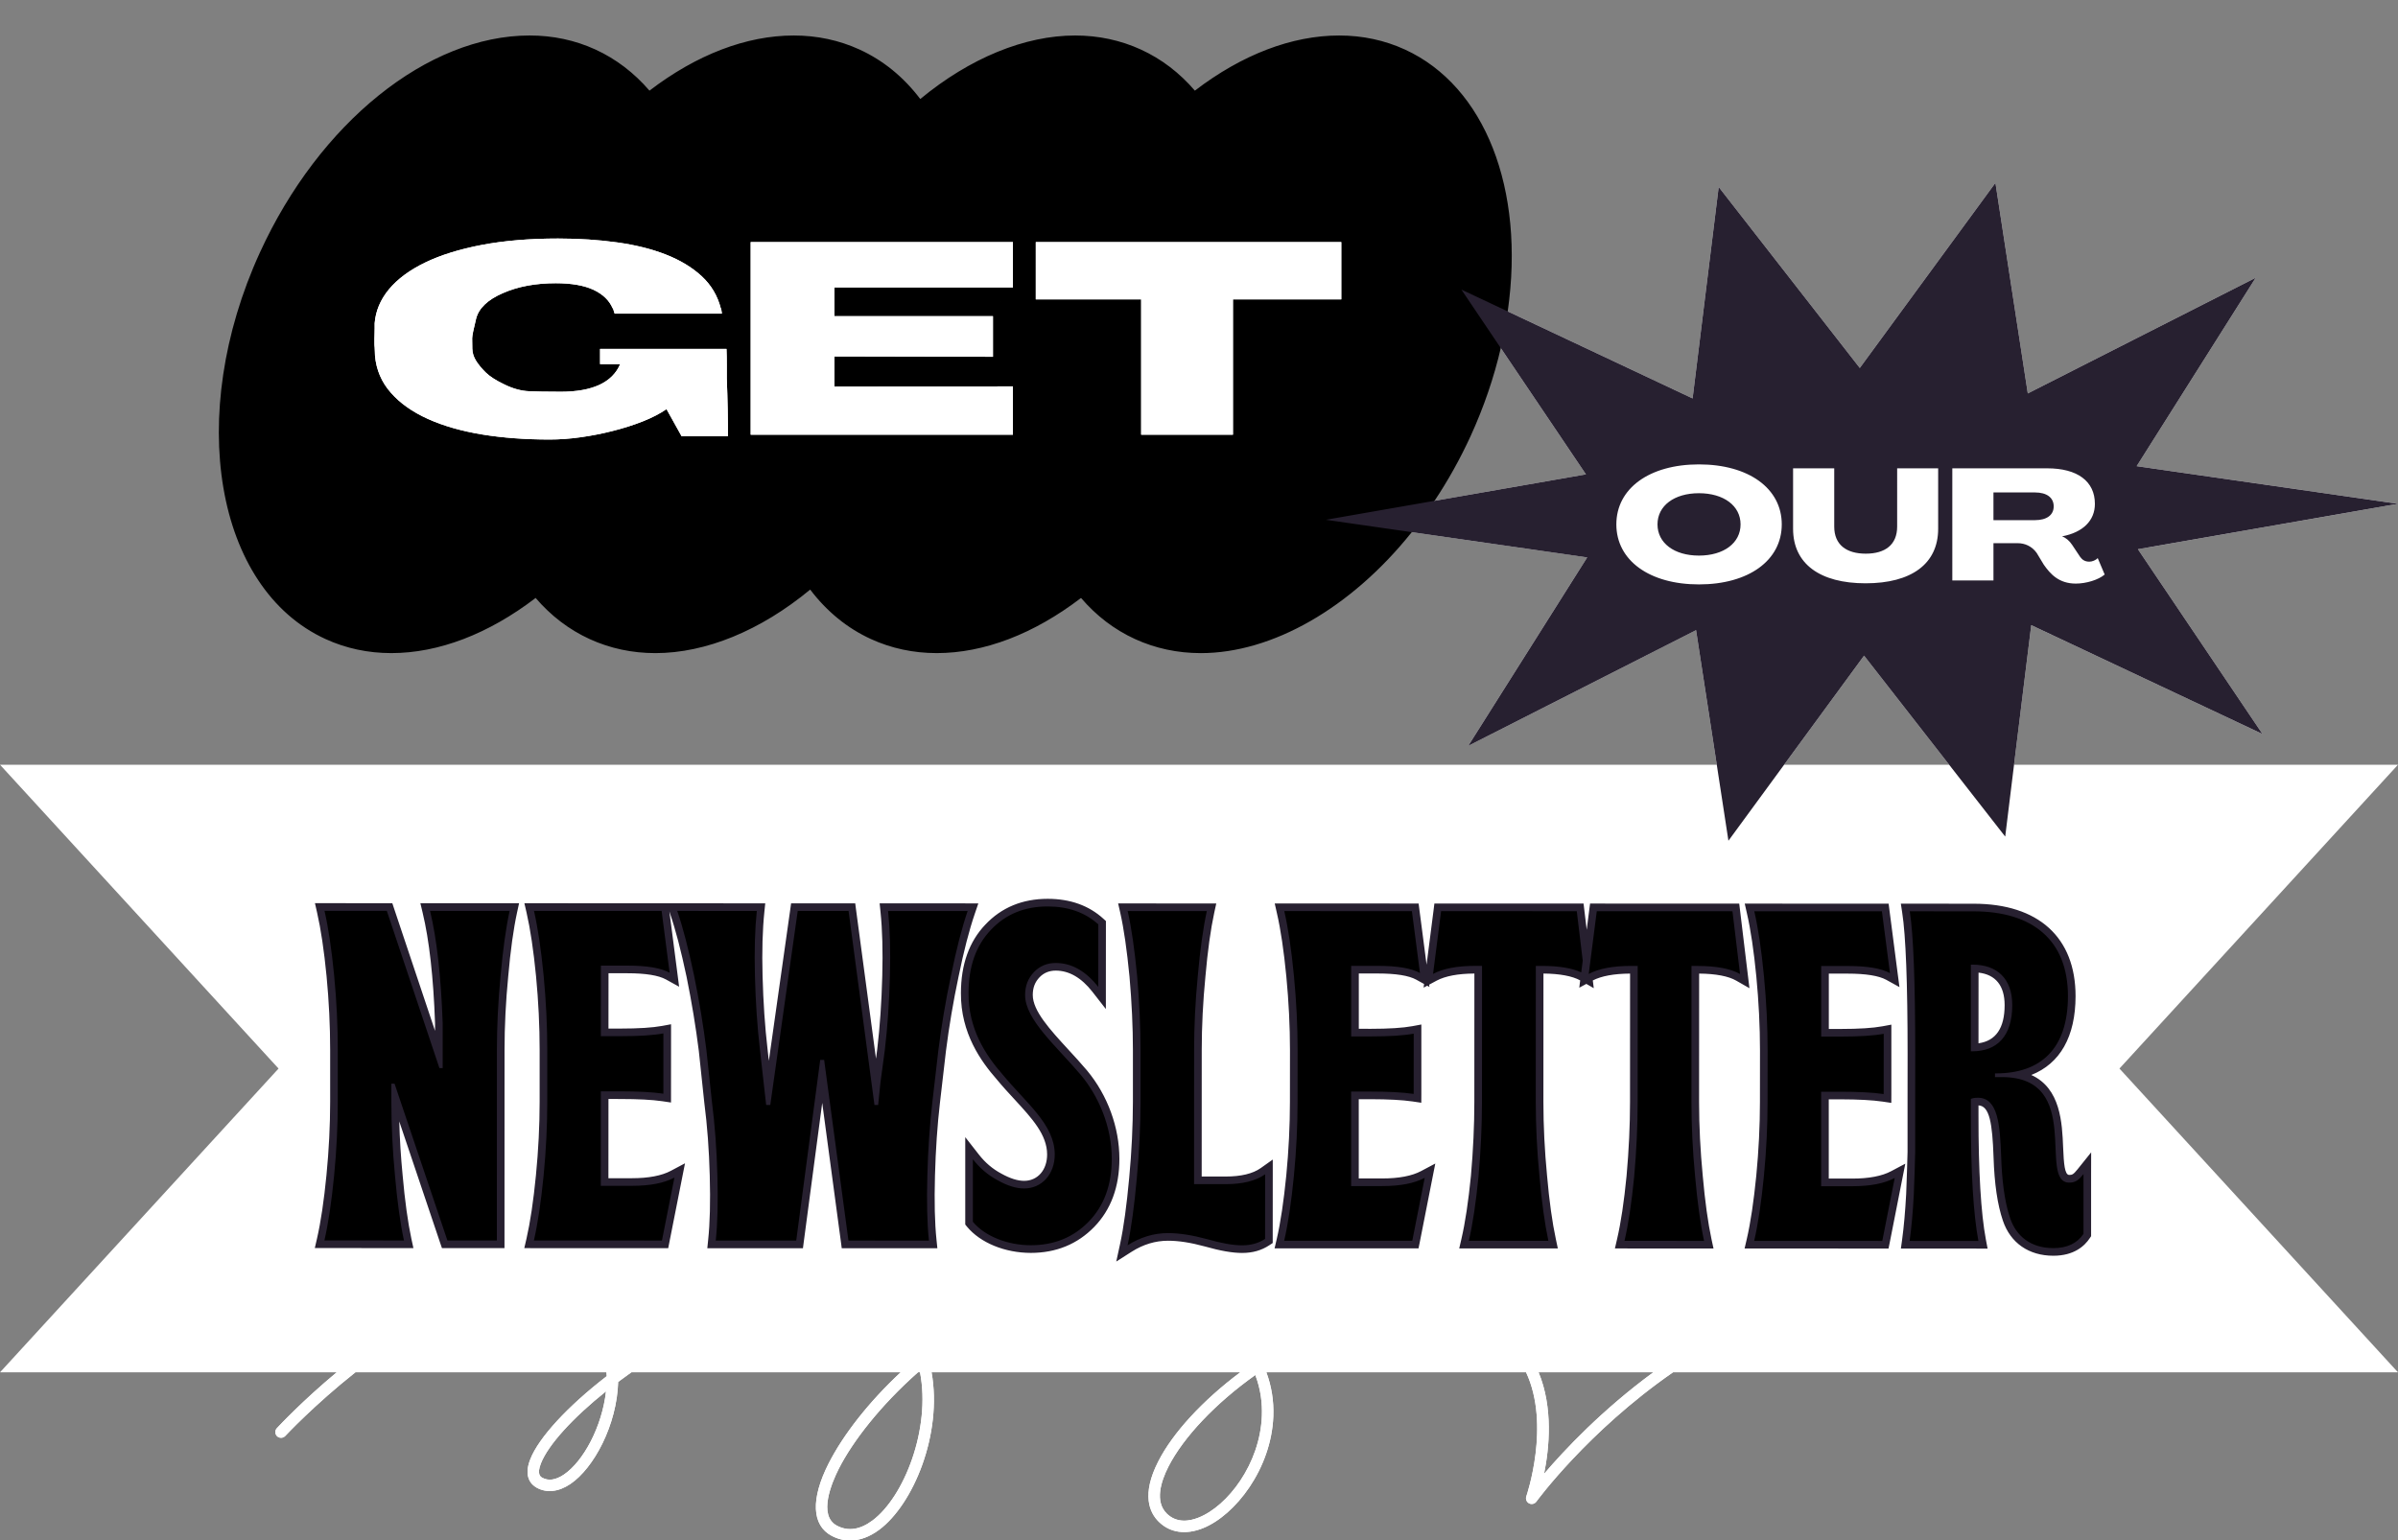
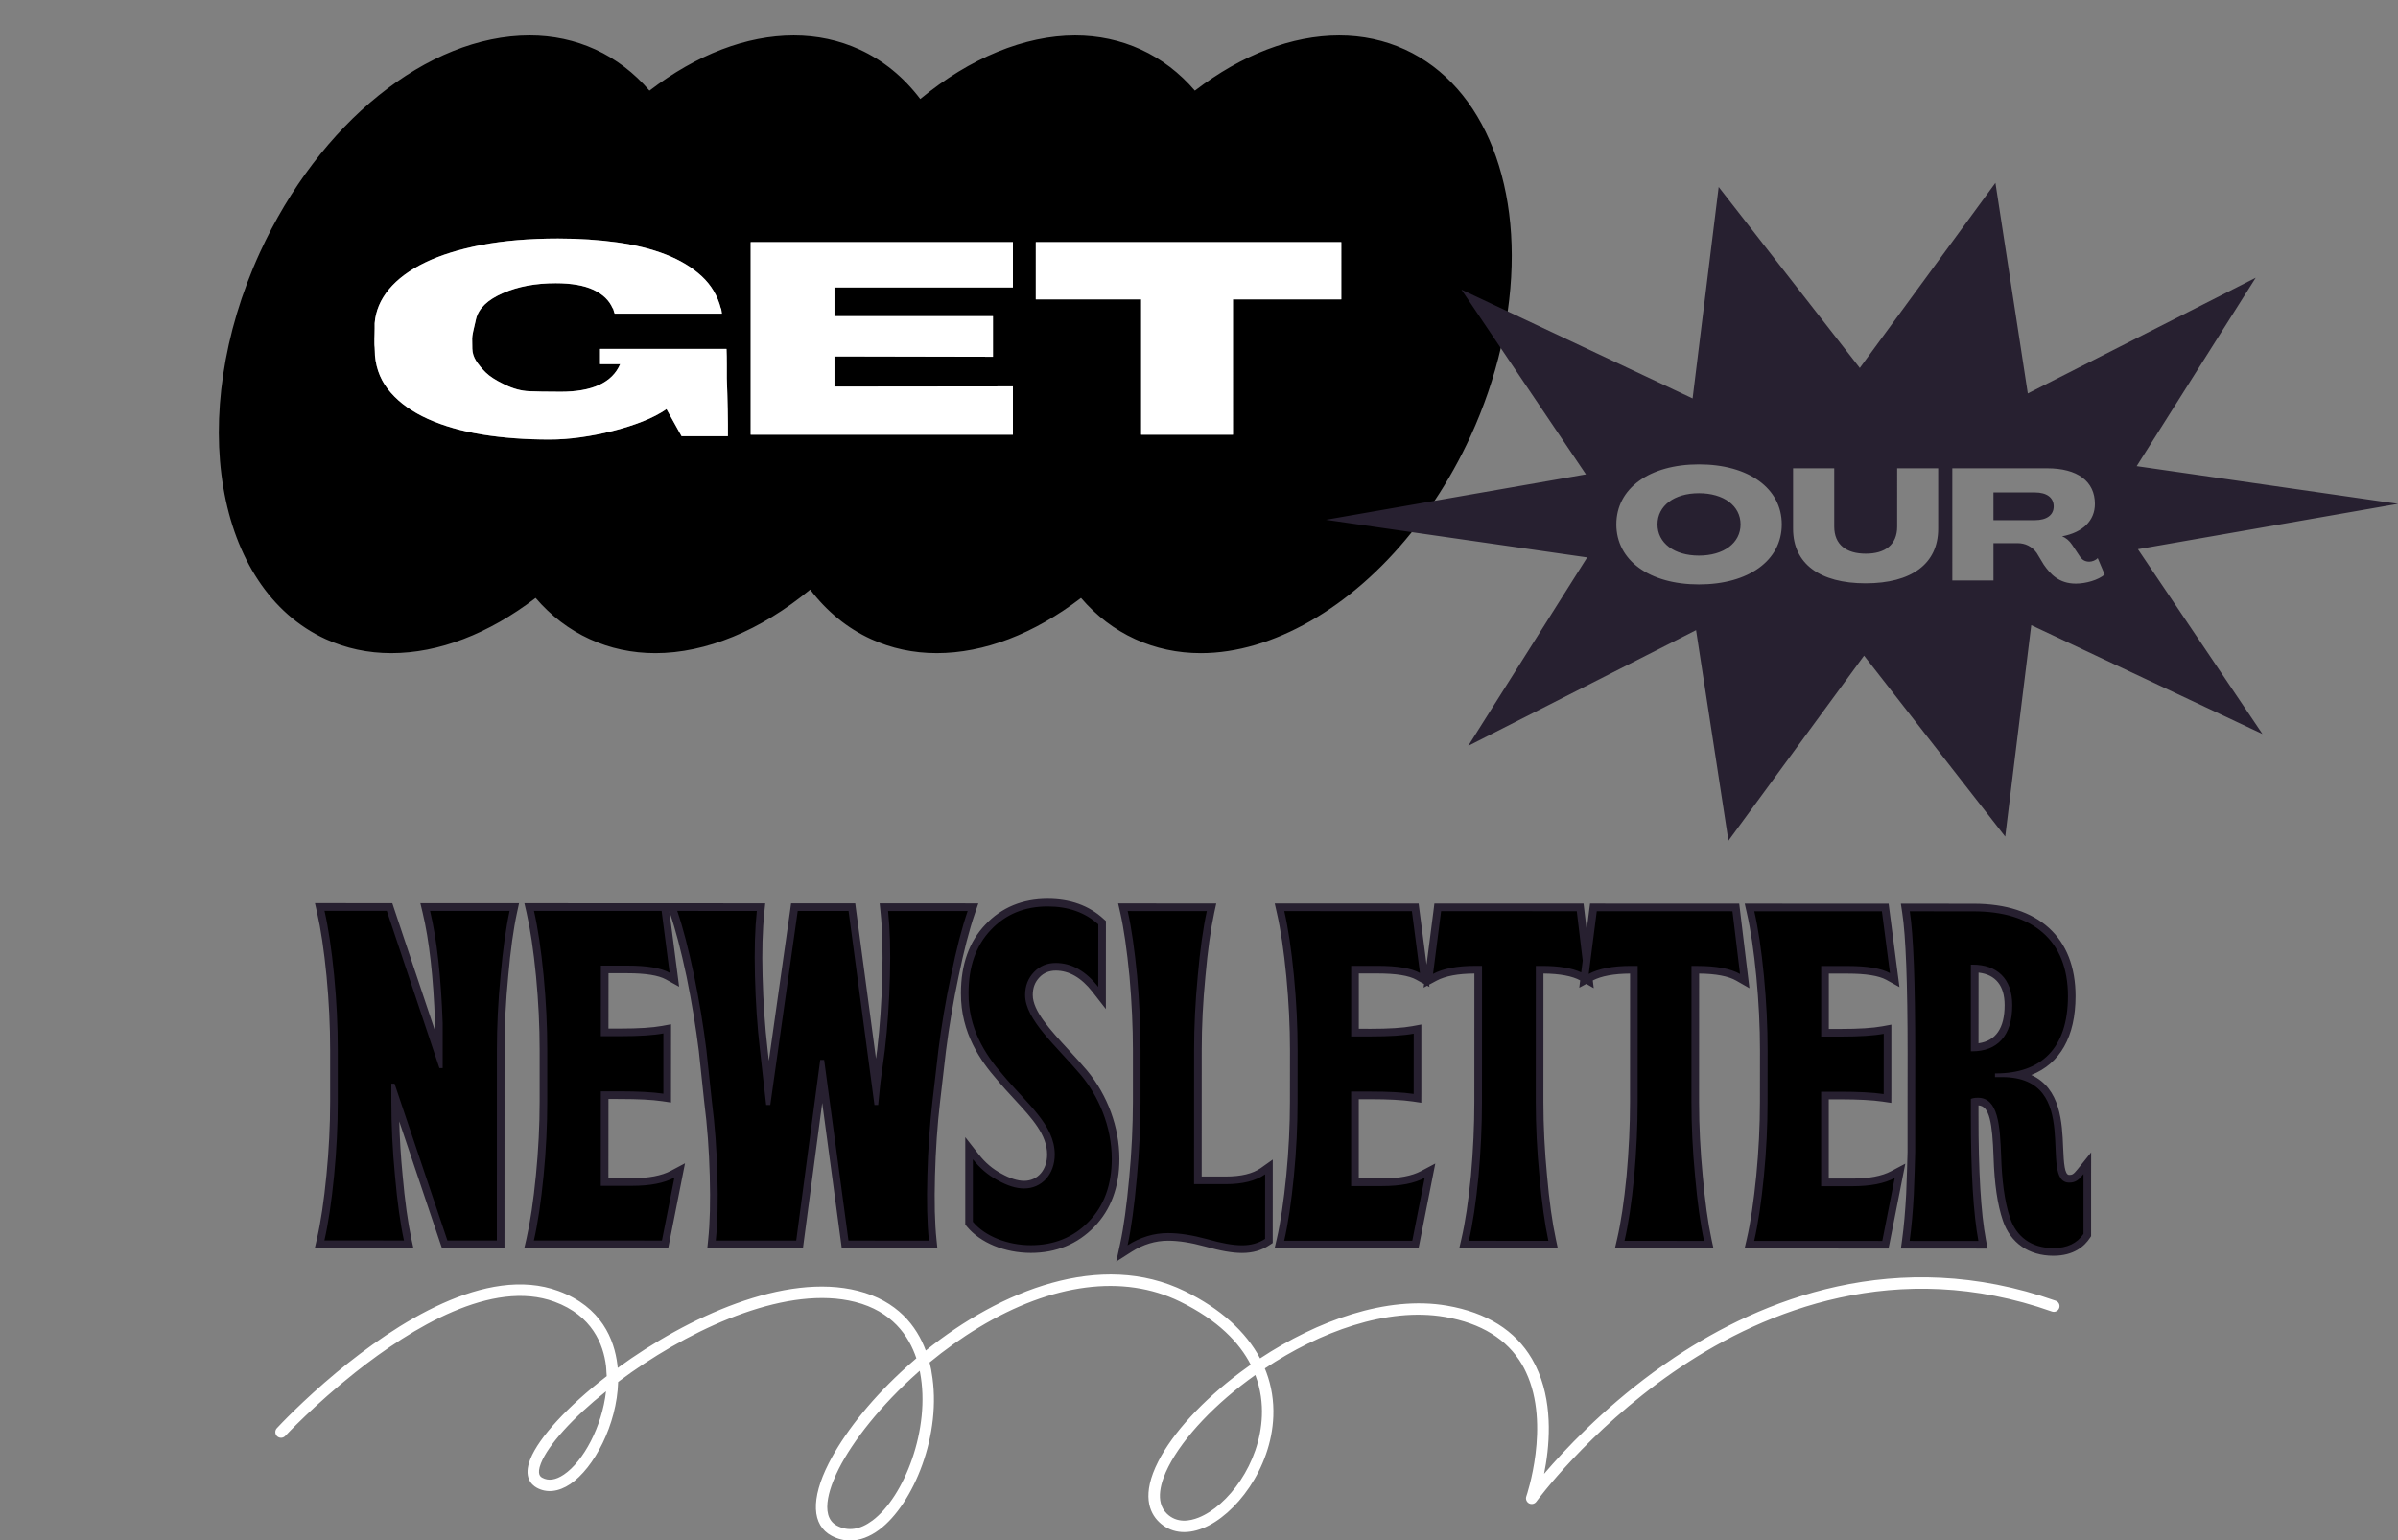
<svg xmlns="http://www.w3.org/2000/svg" fill="#000000" height="321.3" preserveAspectRatio="xMidYMid meet" version="1" viewBox="0.0 -7.6 500.0 321.3" width="500" zoomAndPan="magnify">
  <rect x="0.0" y="-7.6" width="500.0" height="321.3" fill="#808080" stroke="none" />
  <g id="change1_1">
-     <path d="M419.94,151.9l3.59-29.11l48.21,22.7l-25.97-38.54L500,97.48l-54.49-7.85l24.82-39.3l-47.52,24.13 l-6.75-43.92l-28.28,38.61L358.36,31.4l-5.44,44.1l-38.74-18.24c3.51-24.63-4.23-46.52-21.33-54.35 c-13.37-6.12-29.52-2.27-43.74,8.67c-3.13-3.69-6.91-6.65-11.32-8.67c-14.07-6.44-31.2-1.84-45.94,10.43 c-3.38-4.52-7.63-8.1-12.72-10.43c-13.38-6.12-29.52-2.27-43.74,8.67c-3.14-3.69-6.92-6.65-11.32-8.67 c-23-10.52-54.21,8.39-69.7,42.24c-15.49,33.86-9.4,69.83,13.6,80.36c13.37,6.12,29.52,2.27,43.74-8.67 c3.13,3.69,6.91,6.65,11.32,8.67c14.07,6.44,31.2,1.85,45.93-10.43c3.39,4.52,7.64,8.1,12.73,10.43 c13.38,6.12,29.52,2.27,43.74-8.67c3.13,3.7,6.91,6.65,11.32,8.67c17.92,8.2,40.82-1.47,57.38-22.15l36.81,5.3l-24.81,39.31 l47.51-24.14l4.32,28.07H0l58.08,63.37L0,278.63h70.2c-7.1,5.91-11.95,11.09-12.47,11.65c-0.45,0.48-0.42,1.24,0.06,1.69 c0.49,0.44,1.24,0.41,1.69-0.07c0.14-0.15,6.1-6.52,14.62-13.27h52.35c0.02,0.27,0.05,0.53,0.06,0.8 c-8.14,6.28-14.16,12.81-15.93,17.3c-1.48,3.72,0.2,5.33,1.33,5.96c2.07,1.15,4.56,0.88,7-0.76c4.94-3.33,9.73-12.37,9.98-21.3 c0.89-0.67,1.81-1.33,2.75-2h56.15c-6.66,6.22-11.95,12.99-15.01,19c-3.76,7.4-3.53,12.9,0.63,15.1 c1.25,0.66,2.54,0.98,3.86,0.98c2,0,4.05-0.76,6.07-2.26c7.09-5.29,13.2-19.95,10.9-32.82h64.36 c-7.82,5.85-14.05,12.61-17.09,18.58c-3.52,6.89-1.87,10.66,0.13,12.61c2.34,2.28,5.6,2.75,9.18,1.32 c6.74-2.7,14.27-12.39,14.68-23.35c0.12-3.2-0.38-6.27-1.45-9.16h54.15c5.15,11,0.1,25.72,0.05,25.87 c-0.2,0.56,0.05,1.18,0.57,1.46c0.53,0.27,1.17,0.12,1.52-0.36c0.11-0.15,10.71-14.65,28.49-26.97H500l-58.08-63.36L500,151.9 H419.94z M298.84,96.9c2.81-4.21,5.38-8.76,7.61-13.63c2.81-6.15,4.91-12.37,6.32-18.5l17.91,26.57L298.84,96.9z M117.58,299.95 c-1.71,1.15-3.23,1.37-4.51,0.66c-0.33-0.18-1.2-0.67-0.28-3c1.53-3.86,6.61-9.46,13.57-15.02 C125.54,289.95,121.63,297.22,117.58,299.95z M181.92,309.53c-2.6,1.94-5.09,2.3-7.4,1.09c-4.03-2.13-1.07-9.03,0.39-11.91 c2.9-5.71,8.7-13.19,16.49-20.08h0.43C194.11,290.39,188.5,304.62,181.92,309.53z M263.11,287.7 c-0.37,10.01-7.13,18.81-13.18,21.22c-1.87,0.75-4.54,1.22-6.63-0.81c-2.58-2.52-1.24-6.73,0.33-9.82 c3.15-6.16,9.82-13.21,18.11-19.1C262.9,282.23,263.21,285.16,263.11,287.7z M321.95,299.8c1.09-5.37,1.92-13.79-1.14-21.17h23.91 C334.03,286.48,326.17,294.85,321.95,299.8z M372,151.9l16.67-22.75l17.74,22.75H372z" fill="#ffffff" />
-   </g>
+     </g>
  <g id="change2_1">
    <path d="M428.14,252.92c-2.325,0-4.322-0.595-5.936-1.768c-1.491-1.094-2.619-2.688-3.263-4.608 c-1.078-3.138-1.711-7.465-1.881-12.858c-0.26-7.099-0.744-12.125-4.64-12.125c-0.534,0-0.964,0.059-1.279,0.174 v3.365c-0.011,11.705,0.516,20.484,1.565,26.094l0.045,0.237l-14.81-0.011l0.031-0.228 c0.389-2.821,0.681-6.072,0.868-9.663c0.133-3.191,0.232-6.258,0.29-8.864v-11.215l0.01-9.2 c0-14.883-0.383-24.892-1.137-29.75l-0.036-0.231l13.553,0.011c12.807,0,19.86,6.354,19.86,17.89 c-0.01,10.671-5.269,16.311-15.21,16.311v0.369h1.24c10.766,0,11.123,8.646,11.384,14.958 c0.163,3.938,0.292,7.049,2.656,7.052c1.241,0,1.871-0.525,2.813-1.704l0.356-0.445v13.101l-0.033,0.05 C433.24,251.891,431.071,252.92,428.14,252.92z M411.231,211.47c2.558,0,4.557-0.775,5.941-2.305 c1.459-1.6,2.198-3.997,2.198-7.125c0-5.237-2.931-8.24-8.04-8.24h-0.19v17.67H411.231z M234.915,252.088 c0.757-3.493,1.384-8.048,1.917-13.926c0.506-5.446,0.769-10.81,0.779-15.942v-10.79 c0-4.787-0.238-9.992-0.709-15.472c-0.571-5.825-1.196-10.113-1.966-13.493l-0.056-0.245l16.999,0.01l-0.053,0.243 c-0.767,3.526-1.397,8.05-1.876,13.445c-0.51,5.257-0.769,10.475-0.769,15.512l-0.01,27.75h6.38 c3.484,0,6.218-0.678,8.126-2.014l0.315-0.221l-0.01,13.963l-0.091,0.059c-1.411,0.924-3.014,1.373-4.899,1.373 c-1.897,0-4.384-0.44-7.396-1.308c-3.117-0.836-5.75-1.242-8.045-1.242c-1.489,0-2.889,0.206-4.281,0.632 c-1.402,0.427-2.765,1.059-4.051,1.877l-0.404,0.257L234.915,252.088z M214.93,252.32 c-4.938,0-9.74-1.948-12.234-4.962l-0.046-0.056v-13.69l0.357,0.454c1.438,1.831,3.143,3.28,5.067,4.307 c2.041,1.149,3.828,1.707,5.466,1.707c1.708,0,3.269-0.673,4.393-1.895c1.152-1.264,1.787-3.037,1.787-4.994 c0-4.654-3.321-8.259-7.166-12.432c-1.211-1.315-2.465-2.675-3.668-4.132c-3.087-3.523-7.19-9.136-7.136-17.098 c0-5.574,1.586-10.059,4.715-13.328c3.087-3.278,7.116-4.941,11.975-4.941c4.331,0,7.926,1.276,10.694,3.792 l0.066,0.06l-0.01,13.709l-0.357-0.457c-2.551-3.26-5.482-4.913-8.712-4.913c-1.739,0-3.204,0.608-4.356,1.809 c-1.228,1.267-1.824,2.791-1.824,4.661c0,3.858,3.797,7.988,7.817,12.359c1.276,1.389,2.596,2.824,3.835,4.292 c4.079,4.919,6.418,11.308,6.418,17.528c0,5.455-1.634,9.906-4.857,13.23 C223.941,250.641,219.829,252.32,214.93,252.32z M365.508,251.41l0.057-0.245 c0.806-3.474,1.483-7.997,2.017-13.444c0.51-5.223,0.769-10.424,0.769-15.461l0.01-10.79 c0-5.037-0.259-10.259-0.769-15.521c-0.52-5.41-1.195-9.934-2.006-13.444l-0.056-0.245l27.036,0.01 l1.754,13.468l-0.346-0.192c-1.777-0.985-4.631-1.465-8.724-1.465h-5.319v14.319h3.869 c3.965,0,6.887-0.189,8.933-0.576l0.237-0.045l-0.01,13.043l-0.23-0.033c-2.223-0.329-5.16-0.488-8.98-0.488 h-3.83v19.31h6.271c3.761,0,6.624-0.555,8.775-1.696l0.371-0.197l-2.703,13.704L365.508,251.41z M338.468,251.4 l0.058-0.246c0.802-3.413,1.48-7.92,2.016-13.394c0.477-5.391,0.719-10.609,0.719-15.511l0.01-28.182 l-1.141-0.008c-3.769,0-6.716,0.557-8.775,1.656l-0.342,0.183l1.753-13.649l28.644,0.01l1.647,13.661 l-0.346-0.197c-1.915-1.098-4.865-1.653-8.77-1.653h-1.05l-0.011,28.18c0,5.017,0.256,10.222,0.76,15.471 c0.481,5.435,1.109,9.958,1.865,13.447l0.053,0.242L338.468,251.4z M306.008,251.391l0.058-0.246 c0.802-3.413,1.48-7.92,2.016-13.395c0.477-5.391,0.719-10.609,0.719-15.51l0.01-28.182l-1.142-0.009 c-3.766,0-6.715,0.558-8.773,1.657l-0.343,0.183l1.753-13.649l28.643,0.01l1.261,10.486l-0.344,2.771l-0.248-0.115 c-1.906-0.884-4.644-1.331-8.136-1.331h-1.05l-0.011,28.18c0,5.046,0.259,10.251,0.769,15.471 c0.463,5.334,1.087,9.857,1.855,13.447l0.052,0.242L306.008,251.391z M267.508,251.38l0.057-0.245 c0.807-3.49,1.485-8.014,2.017-13.444c0.51-5.223,0.769-10.424,0.769-15.46l0.01-10.79 c0-5.038-0.259-10.26-0.769-15.521c-0.52-5.41-1.195-9.934-2.006-13.445l-0.056-0.245l27.036,0.011 l1.754,13.467l-0.346-0.192c-1.777-0.985-4.631-1.465-8.724-1.465h-5.319v14.32h3.869 c3.96,0,6.882-0.189,8.933-0.576l0.237-0.045l-0.01,13.042l-0.23-0.033c-2.218-0.328-5.155-0.487-8.98-0.487 h-3.83v19.31h6.271c3.759,0,6.623-0.555,8.775-1.697l0.371-0.197l-2.703,13.705L267.508,251.38z M176.735,251.351 l-5.07-37.681h-0.47l-5,37.681h-17.178l0.024-0.222c0.381-3.571,0.492-8.002,0.339-13.543 c-0.14-5.39-0.522-10.56-1.139-15.37l-1.15-10.794c-0.625-5.025-1.495-10.278-2.587-15.612 c-1.17-5.564-2.31-9.933-3.484-13.355l-0.091-0.265l17.092,0.011l-0.023,0.222 c-0.395,3.738-0.525,8.295-0.389,13.543c0.144,5.543,0.486,10.585,1.049,15.412l1.27,11.283h0.507l5.72-40.46h10.949 l5.4,40.47h0.416c0.059-0.538,0.157-1.517,0.249-2.449c0.085-0.852,0.166-1.665,0.21-2.072l0.911-6.765 c0.568-4.792,0.914-9.837,1.058-15.419c0.146-5.221,0.019-9.773-0.378-13.533l-0.023-0.222h17.092l-0.091,0.265 c-1.191,3.476-2.35,7.969-3.443,13.355c-1.09,5.083-1.98,10.333-2.647,15.605l-1.25,10.788 c-0.554,4.796-0.907,9.968-1.049,15.371c-0.156,5.543-0.048,9.973,0.329,13.544l0.023,0.222L176.735,251.351z M111.069,251.33l0.056-0.245c0.813-3.552,1.491-8.075,2.016-13.444c0.51-5.207,0.769-10.408,0.769-15.461v-10.79 c0-5.005-0.255-10.224-0.759-15.511c-0.53-5.416-1.205-9.943-2.006-13.454l-0.056-0.245l27.037,0.01l1.743,13.468 l-0.346-0.192c-1.777-0.985-4.63-1.465-8.723-1.465h-5.31l-0.009,14.319h3.83c4.006,0,6.935-0.189,8.973-0.575 l0.237-0.045v13.042l-0.23-0.033c-2.146-0.317-5.083-0.477-8.981-0.488H125.48l-0.01,19.311h6.28 c1.88,0,3.566-0.144,5.011-0.427c1.412-0.27,2.678-0.696,3.766-1.27l0.371-0.196l-2.714,13.703L111.069,251.33 z M67.389,251.32l0.057-0.245c0.807-3.492,1.485-8.016,2.016-13.444c0.511-5.221,0.769-10.426,0.769-15.471v-10.78 c0-5.102-0.255-10.323-0.759-15.521c-0.542-5.554-1.199-9.951-2.005-13.444l-0.057-0.245h13.385l10.97,32.8 h0.335v-9.2c-0.341-9.672-1.224-17.528-2.624-23.343l-0.06-0.247h17.092l-0.053,0.242 c-0.767,3.54-1.398,8.065-1.876,13.445c-0.511,5.271-0.769,10.493-0.769,15.523l-0.01,39.94H93.147l-11.02-32.7 h-0.326v3.54c0,5.021,0.255,10.223,0.759,15.461c0.482,5.441,1.11,9.969,1.866,13.457l0.053,0.242L67.389,251.32z M250.389,128.621c-4.858,0-9.475-0.985-13.722-2.929c-4.289-1.964-8.078-4.849-11.266-8.577 c-9.835,7.526-20.235,11.502-30.089,11.502c-4.851,0-9.462-0.984-13.705-2.925 c-4.93-2.256-9.195-5.729-12.68-10.324c-10.312,8.547-21.766,13.252-32.272,13.252 c-4.853,0-9.464-0.985-13.708-2.928c-4.275-1.958-8.065-4.843-11.266-8.577 c-9.835,7.526-20.237,11.502-30.093,11.502c-4.852,0-9.461-0.984-13.701-2.925 c-23.061-10.558-29.206-46.726-13.698-80.624C66.578,17.992,89.181-0.199,110.434-0.199 c4.857,0,9.473,0.984,13.719,2.927c4.266,1.958,8.055,4.844,11.266,8.578c9.835-7.526,20.235-11.503,30.089-11.503 c4.851,0,9.462,0.984,13.705,2.925c4.936,2.26,9.197,5.732,12.671,10.324c10.326-8.545,21.785-13.249,32.288-13.249 c4.851,0,9.46,0.984,13.702,2.926c4.275,1.958,8.065,4.843,11.265,8.577c9.836-7.526,20.237-11.502,30.094-11.502 c4.851,0,9.461,0.984,13.7,2.925c16.664,7.63,25.082,29.046,21.445,54.56l-0.038,0.268l-9.059-4.266 l7.703,11.44l-0.019,0.085c-1.437,6.247-3.567,12.484-6.333,18.538c-2.163,4.723-4.729,9.318-7.626,13.658 l-0.047,0.071l-21.238,3.709l16.784,2.421l-0.219,0.273C281.683,119.224,265.272,128.621,250.389,128.621z M116.36,40.76c-5.994,0-11.432,0.456-16.162,1.356c-4.742,0.898-8.834,2.175-12.16,3.793 c-3.399,1.64-6.095,3.642-8.014,5.948c-1.319,1.593-2.259,3.332-2.792,5.168c-1.412,1.972-2.197,4.061-2.363,6.269 l0.001,1.065c0,0.353-0.01,0.727-0.03,1.11c-0.02,0.377-0.03,0.733-0.03,1.06v0.9 c0,0.281,0.019,0.561,0.058,0.842c0.002,0.305,0.019,0.582,0.038,0.875c0.024,0.373,0.035,0.668,0.035,0.922 c0.264,2.869,1.357,5.421,3.249,7.568c1.906,2.163,4.483,3.983,7.662,5.41c3.197,1.435,6.986,2.521,11.261,3.226 c4.269,0.695,9.006,1.047,14.077,1.047c1.95,0,4.098-0.157,6.383-0.468c2.325-0.325,4.579-0.764,6.697-1.305 c2.214-0.566,4.298-1.233,6.196-1.982c1.55-0.61,2.871-1.256,4.038-1.975c0.265-0.108,0.48-0.202,0.696-0.295 l0.487-0.208l3.09,5.544h9.532l4.383-1.844l0.377-0.016h0.2v1.54h54.48l4.84-1.799V71.6l-37.21,0.03v-1.631 l28.21,0.06l4.839-1.802V56.96h-33.05v-1.36H207.75l4.342-1.844l0.417-0.016h0.2v4.36h21.98v28.21h18.939 l4.84-1.799V58.1H276.21l4.679-1.739l-0.121-0.121l0.292-0.006V41.5h-66.57l-1.9,2.999V41.5h-57.52l-1.812,4.909 l0.013,18.991h-0.4c0-0.093,0.001-0.195-0.008-0.278l-0.054-1.341h-29.138l-1.812,4.909l0.013,3.543l-0.159,0.033 c-1.465,0.306-3.048,0.455-4.841,0.455c-0.292,0-0.615,0-0.927-0.011c-0.003,0-0.006,0-0.01,0 c-2.18,0-3.976-0.032-5.522-0.1c-1.421-0.05-2.968-0.471-4.598-1.249c-1.662-0.796-2.864-1.559-3.575-2.269 c-0.751-0.751-1.359-1.486-1.807-2.184c-0.357-0.577-0.54-1.165-0.561-1.801c-0.021-0.874-0.03-1.596-0.03-2.147 c0-0.147,0.057-0.851,0.786-3.739c0.282-1.116,1.044-2.13,2.267-3.013c2.87-0.997,6.061-1.488,9.538-1.488 c3.298,0,5.975,0.474,7.955,1.41c1.923,0.908,3.267,2.169,3.997,3.75l0.086,0.112 c0.099,0.153,0.17,0.338,0.218,0.567c0.038,0.143,0.09,0.311,0.167,0.501h22.217l5.206-1.79l-0.391-1.766 c-0.031-0.122-0.052-0.269-0.073-0.438c-0.028-0.36-0.108-0.681-0.232-0.939 c-0.771-2.805-2.226-5.199-4.335-7.15c-2.113-1.955-4.771-3.563-7.897-4.781c-3.085-1.208-6.625-2.092-10.524-2.628 C124.969,41.032,120.776,40.76,116.36,40.76z" fill="#000000" />
  </g>
  <g id="change3_1">
    <path d="M424.3,95.11h-8.65v5.78h8.65c2.47,0,3.91-1.08,3.91-2.87C428.21,96.19,426.77,95.11,424.3,95.11z M354.24,95.27c-5.16,0-8.64,2.62-8.64,6.5c0,3.89,3.48,6.51,8.64,6.51c5.17,0,8.68-2.62,8.68-6.51 C362.92,97.89,359.41,95.27,354.24,95.27z M500,97.48l-54.49-7.85l24.82-39.3l-47.52,24.13l-6.75-43.92l-28.28,38.61L358.36,31.4 l-5.44,44.1l-38.74-18.24l-9.47-4.46l8.06,11.97l17.91,26.57l-31.84,5.56l-22.39,3.91l17.68,2.55l36.81,5.3l-24.81,39.31 l47.51-24.14l4.32,28.07l2.43,15.85L372,151.9l16.67-22.75l17.74,22.75l11.69,14.99l1.84-14.99l3.59-29.11l48.21,22.7l-25.97-38.54 L500,97.48z M354.24,114.29c-10.32,0-17.22-5-17.22-12.52c0-7.51,6.9-12.51,17.22-12.51c10.36,0,17.27,5,17.27,12.51 C371.51,109.29,364.6,114.29,354.24,114.29z M404.12,102.69c0,7.32-5.59,11.37-15.13,11.37c-9.5,0-15.12-4.05-15.12-11.37 V90.08h8.58v12.15c0,3.79,2.53,5.65,6.58,5.65c4.04,0,6.54-1.86,6.54-5.65V90.08h8.55V102.69z M432.82,114.12 c-3.55,0-5.33-2.02-6.68-3.95l-1.48-2.45c-0.98-1.37-2.43-2.03-3.97-2.03h-5.04v7.78h-8.58V90.08h19.8c6.31,0,9.93,2.71,9.93,7.41 c0,3.5-2.5,5.95-6.81,6.77v0.03c0.79,0.29,1.51,0.91,2.07,1.76l1.68,2.52c0.43,0.59,0.99,0.98,1.91,0.98c0.56,0,1.34-0.29,1.74-0.75 l1.45,3.43C437.55,113.34,434.99,114.12,432.82,114.12z M424.3,95.11h-8.65v5.78h8.65c2.47,0,3.91-1.08,3.91-2.87 C428.21,96.19,426.77,95.11,424.3,95.11z M354.24,95.27c-5.16,0-8.64,2.62-8.64,6.5c0,3.89,3.48,6.51,8.64,6.51 c5.17,0,8.68-2.62,8.68-6.51C362.92,97.89,359.41,95.27,354.24,95.27z M354.24,95.27c-5.16,0-8.64,2.62-8.64,6.5 c0,3.89,3.48,6.51,8.64,6.51c5.17,0,8.68-2.62,8.68-6.51C362.92,97.89,359.41,95.27,354.24,95.27z M424.3,95.11h-8.65v5.78h8.65 c2.47,0,3.91-1.08,3.91-2.87C428.21,96.19,426.77,95.11,424.3,95.11z M411.33,193.6h-0.39v18.07h0.29c2.57,0,4.65-0.78,6.09-2.37 c1.45-1.59,2.25-4,2.25-7.26C419.57,196.43,416.31,193.6,411.33,193.6z M412.53,210l0.01-14.74c3.57,0.41,5.44,2.73,5.44,6.78 C417.98,206.83,416.15,209.5,412.53,210z M411.33,193.6h-0.39v18.07h0.29c2.57,0,4.65-0.78,6.09-2.37c1.45-1.59,2.25-4,2.25-7.26 C419.57,196.43,416.31,193.6,411.33,193.6z M412.53,210l0.01-14.74c3.57,0.41,5.44,2.73,5.44,6.78 C417.98,206.83,416.15,209.5,412.53,210z M433.18,236.29c-0.87,1.08-1.13,1.17-1.73,1.17c-0.96,0-1.13-2.36-1.27-5.71 c-0.21-5.14-0.51-12.36-6.64-15.14c6-2.37,9.22-8,9.23-16.44c0-12.25-7.74-19.28-21.25-19.28l-13.32-0.01h-1.86l0.28,1.84 c0.75,4.78,1.13,14.72,1.13,29.53l-0.01,9.2v11.22c-0.05,2.22-0.15,5.19-0.29,8.81c-0.19,3.53-0.47,6.74-0.85,9.53l-0.25,1.8h1.82 l14.34,0.01h1.92l-0.36-1.89c-1.03-5.49-1.55-14.18-1.54-25.83v-2.15c2.32,0.11,2.89,3.74,3.14,10.79 c0.18,5.6,0.82,9.94,1.95,13.26c1.57,4.64,5.4,7.31,10.52,7.31c4.28,0,6.5-2,7.61-3.69l0.26-0.39v-12.95l0.01-4.53 L433.18,236.29z M434.42,249.75c-1.3,1.96-3.4,2.97-6.28,2.97c-2.38,0-4.32-0.64-5.82-1.73c-1.5-1.1-2.57-2.66-3.19-4.51 c-1.25-3.64-1.73-8.34-1.87-12.8c-0.24-6.57-0.62-12.32-4.84-12.32c-0.67,0-1.15,0.09-1.48,0.24v3.5 c-0.01,11.84,0.52,20.52,1.57,26.13l-14.34-0.01c0.39-2.83,0.68-6.04,0.87-9.68c0.15-3.64,0.24-6.62,0.29-8.87v-11.22l0.01-9.2 c0-14.96-0.38-24.89-1.14-29.78l13.32,0.01c12.28,0,19.66,6,19.66,17.69c-0.01,10.98-5.66,16.11-15.01,16.11c0,0,0,0-0.01,0h-0.19 v0.77h1.44c17.16,0,7.38,22,14.04,22.01c1.34,0,2.01-0.58,2.97-1.78V249.75z M419.57,202.04c0-5.61-3.26-8.44-8.24-8.44h-0.39v18.07 h0.29c2.57,0,4.65-0.78,6.09-2.37C418.77,207.71,419.57,205.3,419.57,202.04z M412.53,210l0.01-14.74 c3.57,0.41,5.44,2.73,5.44,6.78C417.98,206.83,416.15,209.5,412.53,210z M394.31,236.68c-1.91,1.02-4.64,1.54-8.1,1.54h-4.9v-16.53 h2.44c3.78,0.01,6.65,0.16,8.78,0.47l1.82,0.27l0.01-1.84v-14.48l-1.88,0.35c-1.95,0.36-4.87,0.55-8.68,0.55h-2.48v-11.54h3.93 c3.79,0,6.5,0.44,8.05,1.29l2.75,1.52l-0.41-3.12l-1.67-12.89l-0.18-1.39h-1.4l-26.61-0.01H363.79l0.44,1.95 c0.8,3.45,1.46,7.92,1.98,13.27c0.5,5.22,0.76,10.4,0.76,15.38l-0.01,10.79c0,4.99-0.26,10.15-0.76,15.33 c-0.53,5.36-1.19,9.82-1.99,13.27l-0.45,1.94h2l26.71,0.01h1.3l0.26-1.28l2.59-13.14l0.65-3.28L394.31,236.68z M392.47,251.22 l-26.71-0.01c0.82-3.54,1.49-8.05,2.02-13.47c0.53-5.42,0.77-10.59,0.77-15.48l0.01-10.79c0-4.89-0.24-10.07-0.77-15.54 c-0.52-5.41-1.19-9.92-2.01-13.47l26.61,0.01l1.68,12.9c-1.82-1.01-4.75-1.49-8.82-1.49h-5.52v14.72h4.07 c3.96,0,6.91-0.19,8.97-0.58l-0.01,12.57c-2.3-0.34-5.32-0.49-9.01-0.49h-4.03v19.71h6.47c0.01,0,0.01,0,0.02,0 c3.78,0,6.7-0.58,8.85-1.72L392.47,251.22z M362.01,196.93l2.76,1.58l-0.38-3.15l-1.58-13.09l-0.17-1.4h-1.41l-28.29-0.01h-1.4 l-0.18,1.39l-0.52,4.08l-0.49-4.07l-0.17-1.4h-1.41l-28.29-0.01h-1.4l-0.17,1.39l-1.46,11.36l-1.48-11.36l-0.18-1.39h-1.4 l-26.61-0.01H265.79l0.44,1.95c0.8,3.45,1.46,7.91,1.98,13.27c0.5,5.22,0.76,10.4,0.76,15.38l-0.01,10.79 c0,4.99-0.26,10.15-0.76,15.33c-0.53,5.35-1.19,9.82-1.99,13.27l-0.45,1.94h2l26.71,0.01h1.3l0.26-1.28l2.59-13.14l0.65-3.28 l-2.96,1.57c-1.91,1.02-4.64,1.54-8.1,1.54h-4.9v-16.53h2.44c3.78,0.01,6.65,0.16,8.78,0.47l1.82,0.27l0.01-1.84v-14.48 l-1.88,0.35c-1.95,0.36-4.87,0.55-8.68,0.55h-0.04l-2.44-0.01v-11.53h3.93c3.79,0,6.5,0.43,8.05,1.29l1.63,0.9l-0.1,0.76l0.75-0.4 l0.47,0.26l-0.06-0.48l1.56-0.84c1.81-0.96,4.45-1.46,7.87-1.48l-0.01,26.79c0,4.87-0.24,10.05-0.71,15.39 c-0.53,5.37-1.2,9.82-1.99,13.2l-0.45,1.95h2l16.59,0.01h1.97l-0.41-1.93c-0.75-3.46-1.37-7.92-1.84-13.27 c-0.5-5.2-0.76-10.35-0.76-15.35l0.01-26.79c3.4,0.03,6.04,0.53,7.66,1.43l-0.19,1.52l1.47-0.79l1.55,0.89l-0.2-1.61 c1.81-0.93,4.41-1.41,7.77-1.43l-0.01,26.79c0,4.87-0.24,10.05-0.72,15.39c-0.52,5.37-1.19,9.82-1.98,13.2l-0.45,1.95h2 l16.59,0.01h1.97l-0.42-1.93c-0.74-3.46-1.36-7.93-1.83-13.27c-0.5-5.2-0.76-10.35-0.76-15.35l0.01-26.79 C357.73,195.49,360.4,196,362.01,196.93z M287.25,193.85h-5.52v14.72h4.07c3.96,0,6.91-0.19,8.97-0.58l-0.01,12.57 c-2.3-0.34-5.32-0.49-9.01-0.49h-4.03v19.71h6.47c0.01,0,0.01,0,0.02,0c3.78,0,6.7-0.58,8.85-1.72l-2.59,13.13l-26.71-0.01 c0.82-3.55,1.49-8.05,2.02-13.47c0.53-5.42,0.77-10.59,0.77-15.48l0.01-10.79c0-4.89-0.24-10.07-0.77-15.54 c-0.52-5.41-1.19-9.92-2.01-13.47l26.61,0.01l1.68,12.9C294.25,194.33,291.32,193.85,287.25,193.85z M329.7,195.21 c-1.92-0.89-4.66-1.35-8.22-1.35h-1.25l-0.01,28.38c0,4.89,0.24,10.07,0.77,15.49c0.47,5.41,1.1,9.92,1.86,13.47l-16.59-0.01 c0.82-3.49,1.49-8,2.02-13.42c0.48-5.42,0.72-10.59,0.72-15.53l0.01-28.38l-1.34-0.01h-0.01c-3.88,0-6.8,0.58-8.86,1.68 l1.68-13.09l28.29,0.01l1.24,10.31L329.7,195.21z M353.44,237.74c0.48,5.41,1.1,9.92,1.87,13.47l-16.59-0.01 c0.82-3.49,1.49-8,2.02-13.42c0.48-5.42,0.72-10.59,0.72-15.53L341.47,193.87l-1.34-0.01c-0.01,0-0.01,0-0.02,0 c-3.87,0-6.79,0.58-8.85,1.68l1.68-13.09l28.29,0.01l1.58,13.09c-1.92-1.1-4.89-1.68-8.87-1.68h-1.25l-0.01,28.38 C352.68,227.14,352.92,232.32,353.44,237.74z M262.87,236.03c-1.66,1.17-4.12,1.76-7.32,1.76h-4.99l0.01-26.36 c0-4.98,0.26-10.16,0.77-15.38c0.47-5.36,1.09-9.83,1.84-13.29l0.42-1.92h-1.97l-16.5-0.01h-1.99l0.44,1.94 c0.75,3.32,1.38,7.68,1.93,13.33c0.47,5.37,0.71,10.54,0.71,15.33v10.78c-0.01,5.05-0.26,10.37-0.77,15.82 c-0.54,5.88-1.16,10.38-1.89,13.76l-0.81,3.73l3.22-2.05c2.39-1.52,4.94-2.29,7.58-2.29c2.2,0,4.72,0.39,7.69,1.2 c3.17,0.9,5.71,1.35,7.75,1.35c2.17,0,4.02-0.52,5.66-1.6l0.72-0.47v-0.86l0.01-13.47v-3.08L262.87,236.03z M263.78,250.8 c-1.39,0.91-2.97,1.34-4.79,1.34c-1.87,0-4.32-0.43-7.34-1.3c-3.02-0.81-5.7-1.25-8.1-1.25c-1.49,0-2.93,0.21-4.34,0.64 c-1.41,0.43-2.78,1.06-4.1,1.9c0.77-3.55,1.4-8.2,1.92-13.95c0.53-5.7,0.77-11.03,0.78-15.96v-10.79c0-4.84-0.24-10.02-0.71-15.49 c-0.53-5.41-1.15-9.92-1.97-13.52l16.5,0.01c-0.77,3.54-1.4,8.05-1.88,13.47c-0.53,5.46-0.77,10.64-0.77,15.53l-0.01,27.95h6.58 c3.5,0,6.27-0.67,8.24-2.05L263.78,250.8z M226.66,215.68c-1.26-1.5-2.59-2.94-3.88-4.34c-3.83-4.17-7.45-8.1-7.44-11.42 c0-1.51,0.45-2.69,1.42-3.7c0.88-0.91,2.01-1.38,3.36-1.38c2.78,0,5.35,1.48,7.62,4.38l2.84,3.64v-4.62l0.01-13.04v-0.7l-0.52-0.47 c-3.02-2.76-6.93-4.16-11.62-4.16h-0.01c-5.26,0-9.63,1.81-12.99,5.38c-3.37,3.53-5.09,8.33-5.09,14.28 c-0.06,8.41,4.23,14.3,7.47,18c1.23,1.49,2.49,2.86,3.72,4.19c3.64,3.95,6.78,7.36,6.78,11.47c0,3.24-1.97,5.5-4.79,5.5 c-1.38,0-2.95-0.5-4.78-1.52c-1.81-0.97-3.33-2.26-4.66-3.96l-2.84-3.63v18.22l0.36,0.45c2.79,3.37,7.89,5.46,13.31,5.47 c5.28,0,9.73-1.83,13.22-5.42c3.48-3.58,5.25-8.36,5.25-14.2C233.4,227.55,230.95,220.84,226.66,215.68z M227.01,247.19 c-3.21,3.31-7.24,4.93-12.08,4.93c-4.75,0-9.54-1.82-12.08-4.89v-13.04c1.39,1.77,3.07,3.26,5.13,4.36 c2.06,1.16,3.88,1.73,5.56,1.73c1.8,0,3.4-0.72,4.54-1.96c1.14-1.25,1.84-3.02,1.84-5.13c0-6.23-5.89-10.65-10.88-16.69 c-3.74-4.27-7.14-9.69-7.09-16.97c0-5.52,1.54-9.93,4.66-13.19c3.06-3.25,6.99-4.88,11.83-4.88h0.01c4.27,0,7.81,1.25,10.55,3.74 l-0.01,13.04c-2.59-3.31-5.56-4.99-8.87-4.99c-1.77,0-3.31,0.63-4.5,1.87c-1.25,1.29-1.88,2.88-1.88,4.8 c0,5.17,6.52,10.64,11.7,16.78c3.54,4.27,6.37,10.55,6.37,17.4C231.81,239.52,230.22,243.88,227.01,247.19z M201.76,180.82 l-16.59-0.01h-1.76l0.18,1.76c0.39,3.72,0.51,8.22,0.37,13.36c-0.15,5.58-0.49,10.58-1.05,15.3l-0.26,1.97l-4.15-31.01 l-0.18-1.38h-13.37l-0.19,1.37l-4.45,31.46l-0.27-2.41c-0.55-4.73-0.89-9.73-1.04-15.31c-0.14-5.14-0.01-9.63,0.38-13.36 l0.18-1.75h-1.76l-16.59-0.01h-3.26l-26.61-0.01h-2l0.45,1.95c0.79,3.45,1.46,7.92,1.98,13.27c0.5,5.23,0.75,10.4,0.75,15.38v10.79 c0,4.99-0.26,10.15-0.77,15.33c-0.52,5.36-1.19,9.82-1.98,13.27l-0.45,1.94l2,0.01h28.01l0.25-1.28l2.6-13.14l0.65-3.28l-2.96,1.57 c-1.91,1.02-4.65,1.54-8.12,1.54h-4.89l0.01-16.53l2.44,0.01c3.77,0,6.64,0.15,8.78,0.46l1.82,0.27v-1.84l0.01-12.56v-1.92 l-1.89,0.35c-1.95,0.36-4.87,0.55-8.7,0.55h-2.46l0.01-11.54h3.92c3.8,0,6.51,0.44,8.05,1.29l2.75,1.52l-0.4-3.12l-1.63-12.57 l0.13,0.4c1.15,3.35,2.28,7.67,3.45,13.19c1.08,5.31,1.94,10.53,2.56,15.5l1.14,10.76c0.62,4.8,1,9.92,1.14,15.26 c0.15,5.5,0.04,9.87-0.33,13.36l-0.18,1.76h19.94l0.18-1.38l3.84-28.93l3.89,28.94l0.18,1.37l1.4,0.01h18.54l-0.18-1.75 c-0.37-3.54-0.47-7.91-0.32-13.37c0.15-5.5,0.49-10.49,1.04-15.24l1.25-10.79c0.65-5.13,1.53-10.34,2.62-15.48 c1.09-5.34,2.24-9.78,3.41-13.19l0.72-2.11H201.76z M139.62,195.29c-1.82-1.01-4.74-1.49-8.82-1.49h-5.51l-0.01,14.72h4.03 c0.01,0,0.02,0,0.02,0c3.97,0,6.94-0.19,8.99-0.58v12.57c-2.3-0.34-5.32-0.48-9.01-0.49h-4.03l-0.01,19.71h6.48 c1.89,0,3.57-0.14,5.05-0.43c1.47-0.28,2.74-0.72,3.82-1.29l-2.6,13.13l-26.7-0.01c0.81-3.54,1.49-8.05,2.02-13.47 c0.53-5.41,0.77-10.59,0.77-15.48v-10.79c0-4.89-0.24-10.07-0.76-15.53c-0.53-5.42-1.2-9.93-2.01-13.48l26.61,0.01L139.62,195.29z M198.31,195.79c-1.16,5.41-2.02,10.64-2.65,15.62l-1.25,10.79c-0.57,4.94-0.91,10.07-1.05,15.39c-0.15,5.32-0.06,9.88,0.33,13.57 l-16.78-0.01l-5.07-37.68h-0.82l-5,37.68h-16.78c0.39-3.65,0.49-8.15,0.34-13.57c-0.14-5.42-0.52-10.55-1.14-15.39l-1.15-10.79 c-0.62-4.99-1.48-10.21-2.59-15.63c-1.14-5.42-2.29-9.88-3.49-13.38l16.59,0.01c-0.39,3.69-0.53,8.2-0.39,13.57 c0.14,5.41,0.48,10.54,1.05,15.43l0.77,6.86l0.52,4.6h0.86l5.72-40.46h10.6l5.4,40.47h0.77c0.1-0.86,0.38-3.79,0.48-4.7l0.91-6.76 c0.58-4.89,0.92-10.02,1.06-15.44c0.15-5.37,0.01-9.87-0.38-13.56h16.59C200.56,185.91,199.41,190.37,198.31,195.79z M89.67,180.79 l-2.02-0.01l0.47,1.97c1.38,5.73,2.25,13.48,2.59,23.05v1.61l-8.55-25.54l-0.36-1.09H65.67l0.44,1.94 c0.79,3.46,1.46,7.92,1.98,13.28c0.5,5.22,0.75,10.4,0.75,15.38v10.78c0,5-0.26,10.15-0.77,15.33c-0.52,5.36-1.19,9.83-1.98,13.27 l-0.45,1.95h2l16.59,0.01h1.97l-0.42-1.93c-0.74-3.46-1.36-7.93-1.83-13.28c-0.37-3.77-0.6-7.52-0.7-11.21l8.53,25.34l0.37,1.08 h13.04v-1.59l0.01-39.74c0-4.98,0.26-10.16,0.77-15.38c0.47-5.37,1.09-9.84,1.84-13.29l0.42-1.93H89.67z M104.38,195.85 c-0.53,5.47-0.77,10.65-0.77,15.54l-0.01,39.74H93.29l-11.02-32.7H81.6v3.74c0,4.89,0.24,10.07,0.76,15.48 c0.48,5.42,1.1,9.93,1.87,13.48L67.64,251.12c0.82-3.55,1.49-8.05,2.02-13.47c0.53-5.42,0.77-10.6,0.77-15.49v-10.78 c0-4.89-0.23-10.07-0.76-15.54c-0.53-5.42-1.19-9.92-2.01-13.47H80.65l10.97,32.8h0.68v-9.4c-0.34-9.63-1.2-17.45-2.63-23.39 h16.59C105.49,185.93,104.86,190.44,104.38,195.85z" fill="#272030" />
  </g>
  <g id="change4_1">
    <path d="M281.26,41.3h-66.88l-1.59,2.51V41.3h-57.86l-1.86,5.04V65.4c0-0.1,0-0.21-0.01-0.3L153,63.58h-29.47 l-1.86,5.04v3.45c-1.39,0.29-2.97,0.45-4.8,0.45c-0.29,0-0.61,0-0.92-0.01h-0.04c-2.03,0-3.88-0.03-5.49-0.1 c-1.41-0.05-2.93-0.47-4.52-1.23c-1.63-0.78-2.82-1.53-3.52-2.23c-0.75-0.75-1.35-1.48-1.78-2.15c-0.34-0.55-0.51-1.11-0.53-1.7 c-0.02-0.87-0.03-1.59-0.03-2.14c0-0.11,0.04-0.76,0.78-3.69c0.27-1.07,1-2.04,2.19-2.9c2.79-0.96,5.92-1.45,9.42-1.45 c3.28,0,5.9,0.46,7.87,1.39c1.97,0.93,3.31,2.22,4,3.88V60.1c0.09,0.14,0.15,0.31,0.19,0.5c0.05,0.19,0.12,0.41,0.23,0.66h22.35 l5.44-1.86l-0.43-1.94c-0.03-0.12-0.05-0.26-0.07-0.42c-0.03-0.39-0.12-0.73-0.25-1c-0.77-2.81-2.25-5.24-4.38-7.21 c-2.13-1.97-4.8-3.59-7.96-4.82c-3.09-1.21-6.64-2.1-10.57-2.64c-3.88-0.54-8.08-0.81-12.49-0.81c-6.02,0-11.47,0.46-16.2,1.36 c-4.75,0.9-8.86,2.18-12.21,3.81c-3.44,1.66-6.15,3.68-8.08,6c-1.35,1.63-2.29,3.38-2.83,5.24c-1.41,1.95-2.2,4.05-2.37,6.31v1.08 c0,0.35-0.01,0.72-0.03,1.1c-0.02,0.38-0.03,0.74-0.03,1.07v0.9c0,0.29,0.02,0.58,0.06,0.87c0,0.3,0.02,0.6,0.04,0.92 c0.02,0.31,0.03,0.6,0.03,0.85c0.27,2.94,1.37,5.51,3.3,7.7s4.5,4.01,7.73,5.46c3.23,1.45,7,2.53,11.31,3.24 c4.3,0.7,9.01,1.05,14.11,1.05c1.99,0,4.13-0.16,6.41-0.47c2.29-0.32,4.53-0.75,6.72-1.31s4.27-1.22,6.22-1.99 c1.55-0.61,2.9-1.27,4.07-1.99c0.35-0.14,0.66-0.28,0.99-0.42l3.06,5.49h9.65l4.46-1.86h0.3v1.54h54.68l5.04-1.86V71.4h-1.59 l-35.62,0.03V70.2l28.01,0.06l5.03-1.86h0.01V56.76h-33.05V55.8h32.17l4.42-1.86h0.34v4.36h21.98v28.21h19.14l5.04-1.86V58.3h17.54 l5.04-1.86l-0.01-0.01h0.02V41.3z M151.77,83.37h-9.66l-3.14-5.64c-1.36,0.94-3.02,1.8-4.97,2.57c-1.96,0.77-4.04,1.43-6.23,1.98 c-2.19,0.56-4.43,1-6.72,1.32c-2.28,0.32-4.42,0.47-6.41,0.47c-5.1,0-9.81-0.35-14.11-1.05c-4.31-0.71-8.08-1.79-11.3-3.24 c-3.23-1.46-5.81-3.27-7.73-5.47c-1.94-2.18-3.03-4.74-3.31-7.7c0-0.24-0.01-0.53-0.03-0.85c-0.02-0.31-0.04-0.62-0.04-0.91 c-0.04-0.3-0.05-0.58-0.05-0.87v-0.9c0-0.33,0.01-0.69,0.03-1.07c0.02-0.38,0.02-0.75,0.02-1.11v-1.07c0.2-2.56,1.19-4.92,2.98-7.09 c1.79-2.15,4.3-4.01,7.54-5.58s7.18-2.79,11.83-3.68c4.64-0.88,9.94-1.33,15.89-1.33c4.36,0,8.45,0.27,12.27,0.8 c3.82,0.53,7.23,1.37,10.21,2.54c2.98,1.17,5.47,2.67,7.46,4.51c1.99,1.84,3.33,4.09,4,6.74v-0.07 c0.07,0.11,0.11,0.28,0.13,0.51c0.02,0.23,0.05,0.44,0.09,0.63h-22.35c-0.11-0.25-0.18-0.47-0.22-0.66 c-0.05-0.19-0.11-0.36-0.19-0.51v0.1c-0.7-1.67-2.04-2.96-4-3.89c-1.97-0.92-4.6-1.38-7.88-1.38c-4.19,0-7.87,0.68-11.03,2.07 c-3.17,1.37-5.03,3.16-5.58,5.34c-0.54,2.19-0.82,3.55-0.82,4.08c0,0.56,0.01,1.29,0.03,2.17c0.02,0.89,0.29,1.72,0.78,2.51 c0.5,0.79,1.16,1.6,2,2.43c0.84,0.83,2.15,1.68,3.96,2.54c1.79,0.87,3.5,1.33,5.13,1.39c1.64,0.07,3.49,0.1,5.56,0.1 c0.33,0.01,0.65,0.01,0.96,0.01c6.66,0,10.8-1.92,12.44-5.76h-4.19v-3.18h26.36c0.04,0.96,0.06,2.03,0.06,3.21v2.97 c0.04,1.01,0.08,2.07,0.11,3.19c0.04,1.11,0.06,2.21,0.08,3.28c0.02,1.08,0.04,2.09,0.04,3.06V83.37z M211.2,52.35h-37.21v6h33.05 v8.46l-33.05-0.07v6.29l37.21-0.04v10.07h-54.68V42.89h54.68V52.35z M279.67,54.84h-22.59v28.22h-19.14V54.84h-21.97V42.89h63.7 V54.84z" fill="#000000" />
  </g>
  <g id="change5_1">
    <path d="M215.97,42.89v11.95h21.97v28.22h19.14V54.84h22.59V42.89H215.97z M211.2,52.35v-9.46h-54.68v40.17h54.68 V72.99l-37.21,0.04v-6.29l33.05,0.07v-8.46h-33.05v-6H211.2z M151.73,77.82c-0.02-1.07-0.04-2.17-0.08-3.28 c-0.03-1.12-0.07-2.18-0.11-3.19v-2.97c0-1.18-0.02-2.25-0.06-3.21h-26.36v3.18h4.19c-1.64,3.84-5.78,5.76-12.44,5.76 c-0.31,0-0.63,0-0.96-0.01c-2.07,0-3.92-0.03-5.56-0.1c-1.63-0.06-3.34-0.52-5.13-1.39c-1.81-0.86-3.12-1.71-3.96-2.54 c-0.84-0.83-1.5-1.64-2-2.43c-0.49-0.79-0.76-1.62-0.78-2.51c-0.02-0.88-0.03-1.61-0.03-2.17c0-0.53,0.28-1.89,0.82-4.08 c0.55-2.18,2.41-3.97,5.58-5.34c3.16-1.39,6.84-2.07,11.03-2.07c3.28,0,5.91,0.46,7.88,1.38c1.96,0.93,3.3,2.22,4,3.89v-0.1 c0.08,0.15,0.14,0.32,0.19,0.51c0.04,0.19,0.11,0.41,0.22,0.66h22.35c-0.04-0.19-0.07-0.4-0.09-0.63c-0.02-0.23-0.06-0.4-0.13-0.51 v0.07c-0.67-2.65-2.01-4.9-4-6.74c-1.99-1.84-4.48-3.34-7.46-4.51c-2.98-1.17-6.39-2.01-10.21-2.54 c-3.82-0.53-7.91-0.8-12.27-0.8c-5.95,0-11.25,0.45-15.89,1.33c-4.65,0.89-8.59,2.11-11.83,3.68s-5.75,3.43-7.54,5.58 c-1.79,2.17-2.78,4.53-2.98,7.09v1.07c0,0.36,0,0.73-0.02,1.11c-0.02,0.38-0.03,0.74-0.03,1.07v0.9c0,0.29,0.01,0.57,0.05,0.87 c0,0.29,0.02,0.6,0.04,0.91c0.02,0.32,0.03,0.61,0.03,0.85c0.28,2.96,1.37,5.52,3.31,7.7c1.92,2.2,4.5,4.01,7.73,5.47 c3.22,1.45,6.99,2.53,11.3,3.24c4.3,0.7,9.01,1.05,14.11,1.05c1.99,0,4.13-0.15,6.41-0.47c2.29-0.32,4.53-0.76,6.72-1.32 c2.19-0.55,4.27-1.21,6.23-1.98c1.95-0.77,3.61-1.63,4.97-2.57l3.14,5.64h9.66V80.88C151.77,79.91,151.75,78.9,151.73,77.82z M428.63,263.7c-33.34-11.77-61.55-0.12-79.35,11.74c-1.57,1.05-3.09,2.12-4.56,3.19c-10.69,7.85-18.55,16.22-22.77,21.17 c1.09-5.37,1.92-13.79-1.14-21.17c-0.39-0.96-0.85-1.9-1.39-2.82c-3.47-5.92-9.43-9.65-17.71-11.08 c-12.57-2.17-27.11,3.17-38.97,10.99c-2.97-5.6-8.29-10.39-15.68-14.01c-17.57-8.59-38.43-0.15-54.03,12.37 c-1.9-5.09-5.9-10.36-14.17-12.45c-15.19-3.84-35.46,5.42-50.06,16.08c-0.02-0.23-0.04-0.46-0.07-0.69 c-0.63-5.18-3.27-12.04-12.31-15.36c-15.03-5.51-33.97,6.8-46.22,16.97c-7.1,5.91-11.95,11.09-12.47,11.65 c-0.45,0.48-0.42,1.24,0.06,1.69c0.49,0.44,1.24,0.41,1.69-0.07c0.14-0.15,6.1-6.52,14.62-13.27 c11.82-9.36,28.56-19.47,41.5-14.73c7.9,2.9,10.21,8.89,10.76,13.4c0.05,0.44,0.07,0.89,0.09,1.33c0.02,0.27,0.05,0.53,0.06,0.8 c-8.14,6.28-14.16,12.81-15.93,17.3c-1.48,3.72,0.2,5.33,1.33,5.96c2.07,1.15,4.56,0.88,7-0.76c4.94-3.33,9.73-12.37,9.98-21.3 c0.89-0.67,1.81-1.33,2.75-2c14.01-9.82,32.82-18.18,46.63-14.69c7.7,1.95,11.22,7.03,12.8,11.76c-1.13,0.96-2.22,1.94-3.28,2.93 c-6.66,6.22-11.95,12.99-15.01,19c-3.76,7.4-3.53,12.9,0.63,15.1c1.25,0.66,2.54,0.98,3.86,0.98c2,0,4.05-0.76,6.07-2.26 c7.09-5.29,13.2-19.95,10.9-32.82c-0.03-0.2-0.05-0.4-0.09-0.6c-0.09-0.47-0.21-0.96-0.33-1.46c3.15-2.6,6.59-5.07,10.26-7.29 c15.31-9.24,30.2-11.16,41.93-5.42c7.99,3.9,12.43,8.6,14.78,13.18c-0.75,0.52-1.47,1.06-2.19,1.59 c-7.82,5.85-14.05,12.61-17.09,18.58c-3.52,6.89-1.87,10.66,0.13,12.61c2.34,2.28,5.6,2.75,9.18,1.32 c6.74-2.7,14.27-12.39,14.68-23.35c0.12-3.2-0.38-6.27-1.45-9.16c-0.11-0.27-0.21-0.54-0.32-0.81 c11.42-7.61,25.45-12.83,37.57-10.74c7.55,1.31,12.96,4.65,16.06,9.93c0.31,0.53,0.59,1.07,0.84,1.62c5.15,11,0.1,25.72,0.05,25.87 c-0.2,0.56,0.05,1.18,0.57,1.46c0.53,0.27,1.17,0.12,1.52-0.36c0.11-0.15,10.71-14.65,28.49-26.97c0.6-0.41,1.21-0.83,1.83-1.24 c17.34-11.53,44.8-22.88,77.18-11.44c0.62,0.22,1.3-0.11,1.52-0.73C429.58,264.6,429.25,263.92,428.63,263.7z M117.58,299.95 c-1.71,1.15-3.23,1.37-4.51,0.66c-0.33-0.18-1.2-0.67-0.28-3c1.53-3.86,6.61-9.46,13.57-15.02 C125.54,289.95,121.63,297.22,117.58,299.95z M181.92,309.53c-2.6,1.94-5.09,2.3-7.4,1.09c-4.03-2.13-1.07-9.03,0.39-11.91 c2.9-5.71,8.7-13.19,16.49-20.08c0.13-0.1,0.25-0.21,0.37-0.32c0.01,0.06,0.03,0.13,0.04,0.19 c0.01,0.04,0.01,0.09,0.02,0.13C194.11,290.39,188.5,304.62,181.92,309.53z M263.11,287.7c-0.37,10.01-7.13,18.81-13.18,21.22 c-1.87,0.75-4.54,1.22-6.63-0.81c-2.58-2.52-1.24-6.73,0.33-9.82c3.15-6.16,9.82-13.21,18.11-19.1 C262.9,282.23,263.21,285.16,263.11,287.7z" fill="#ffffff" />
  </g>
</svg>